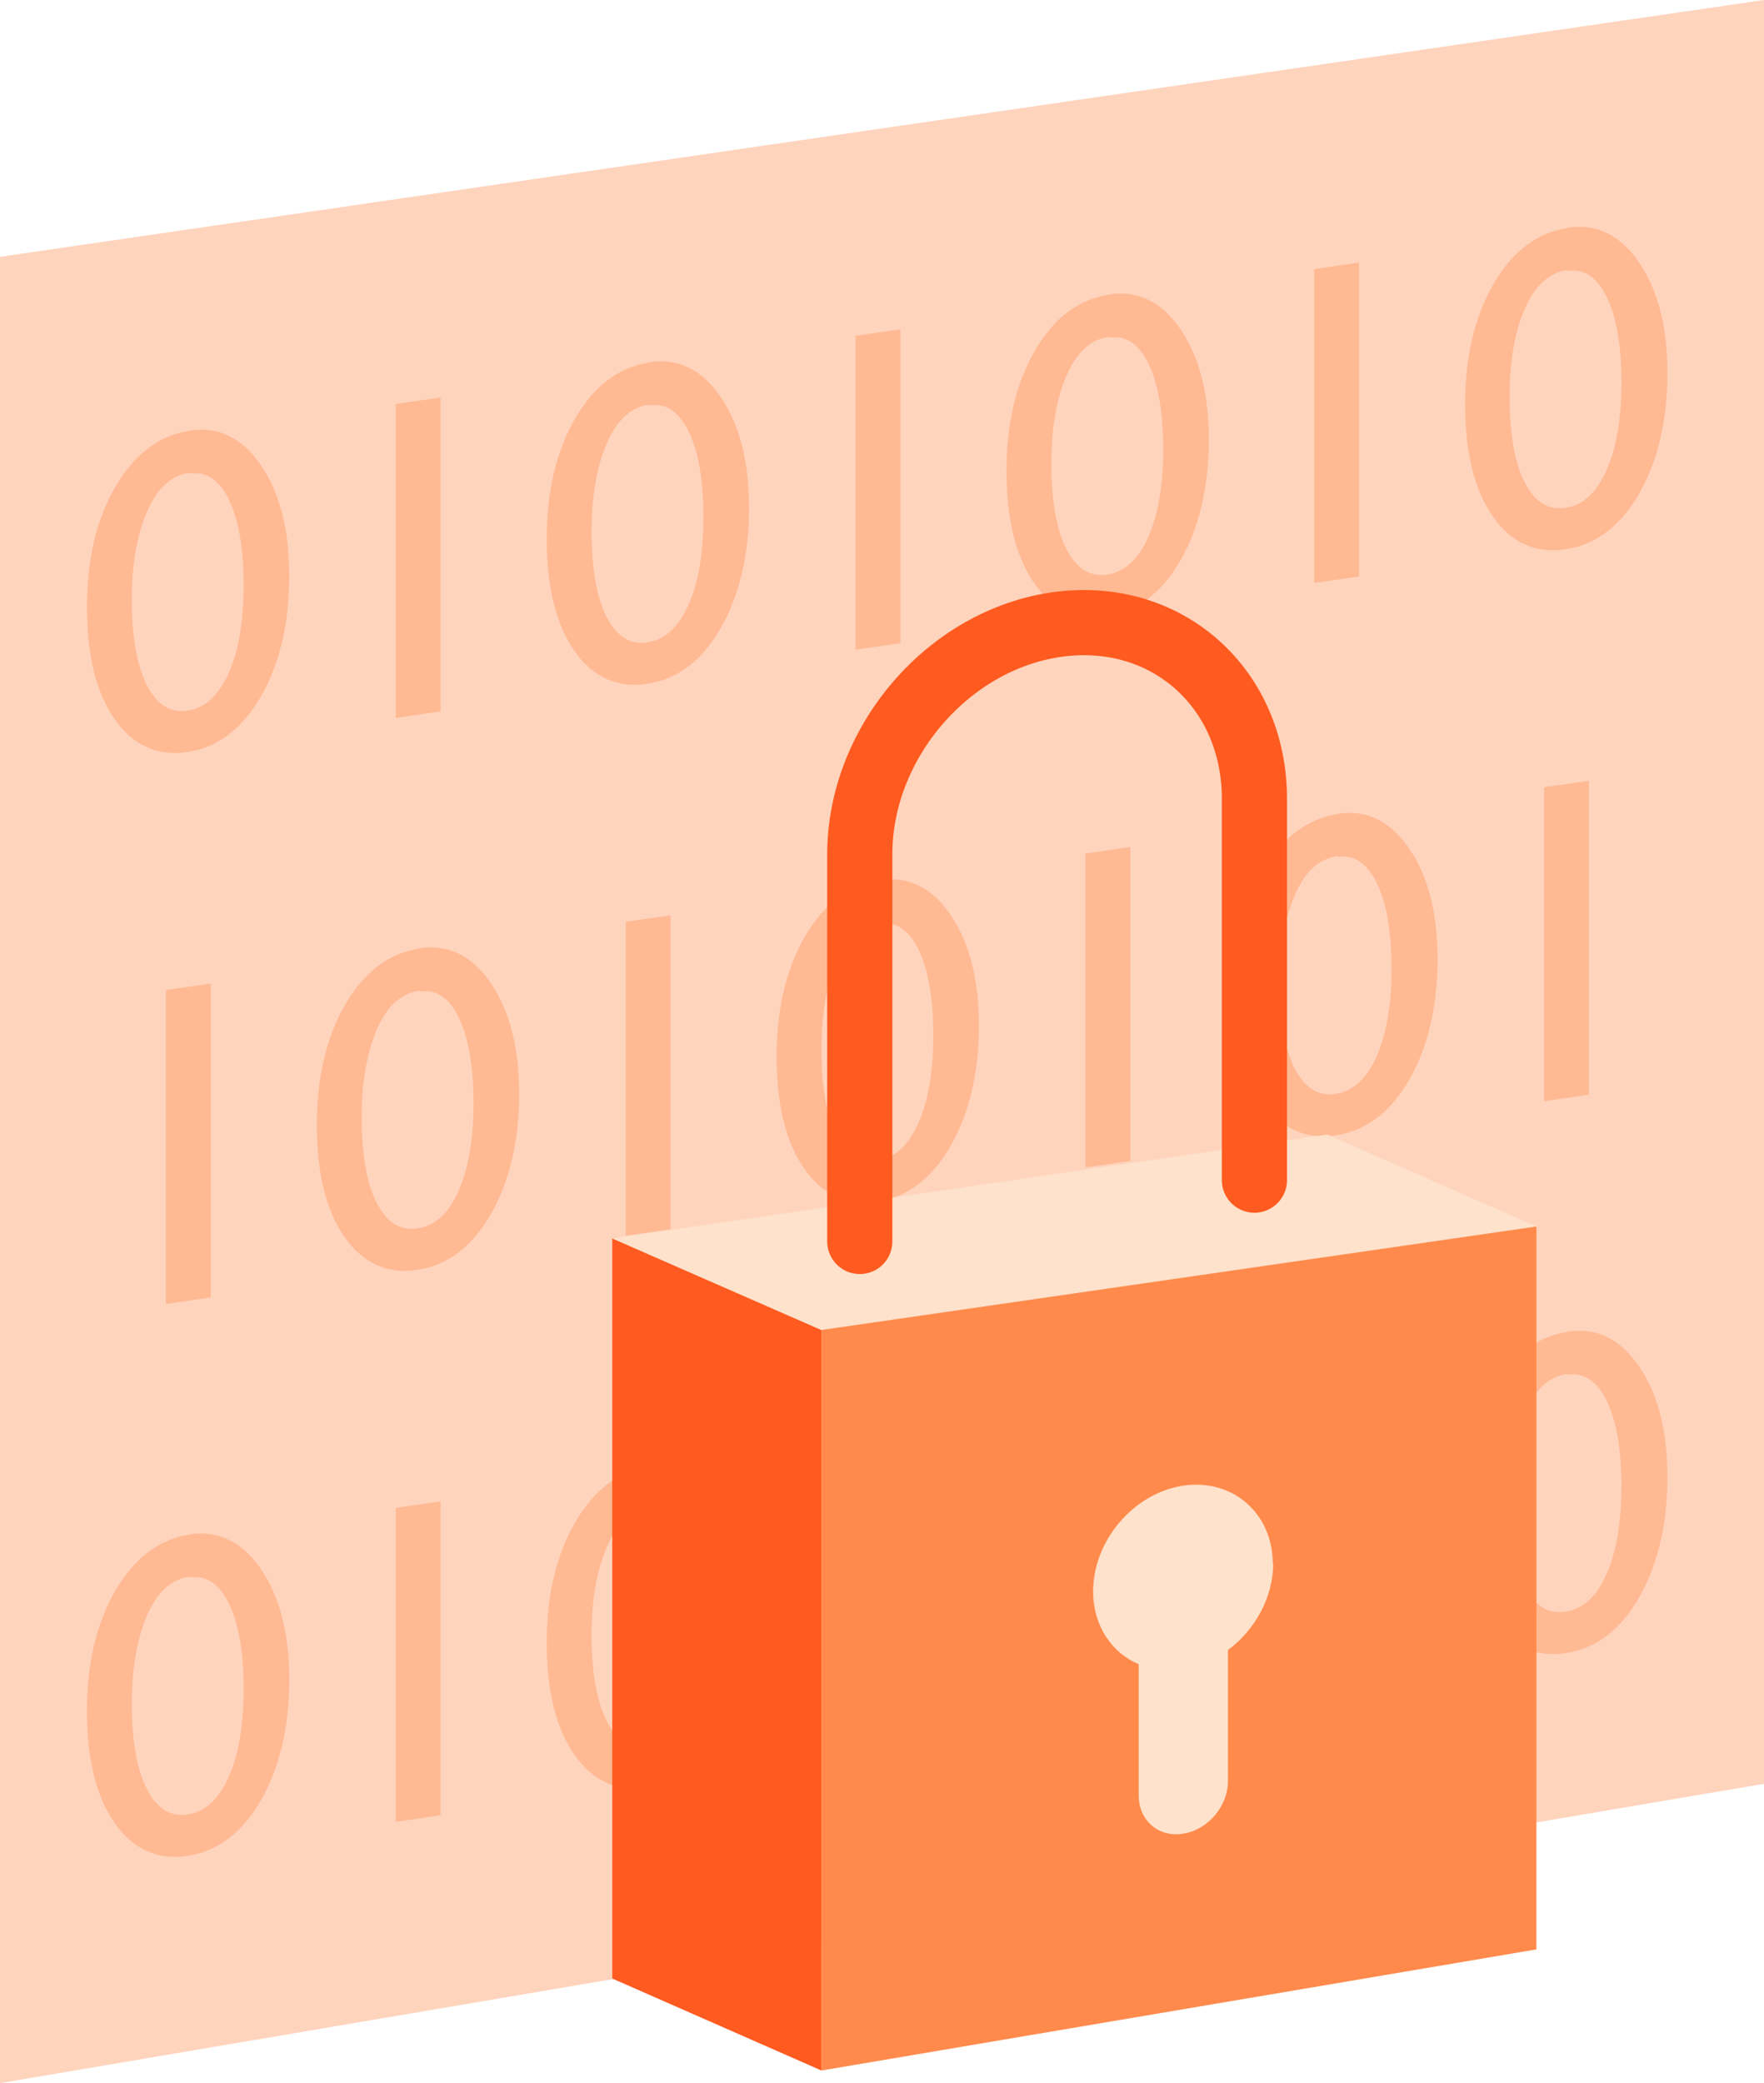
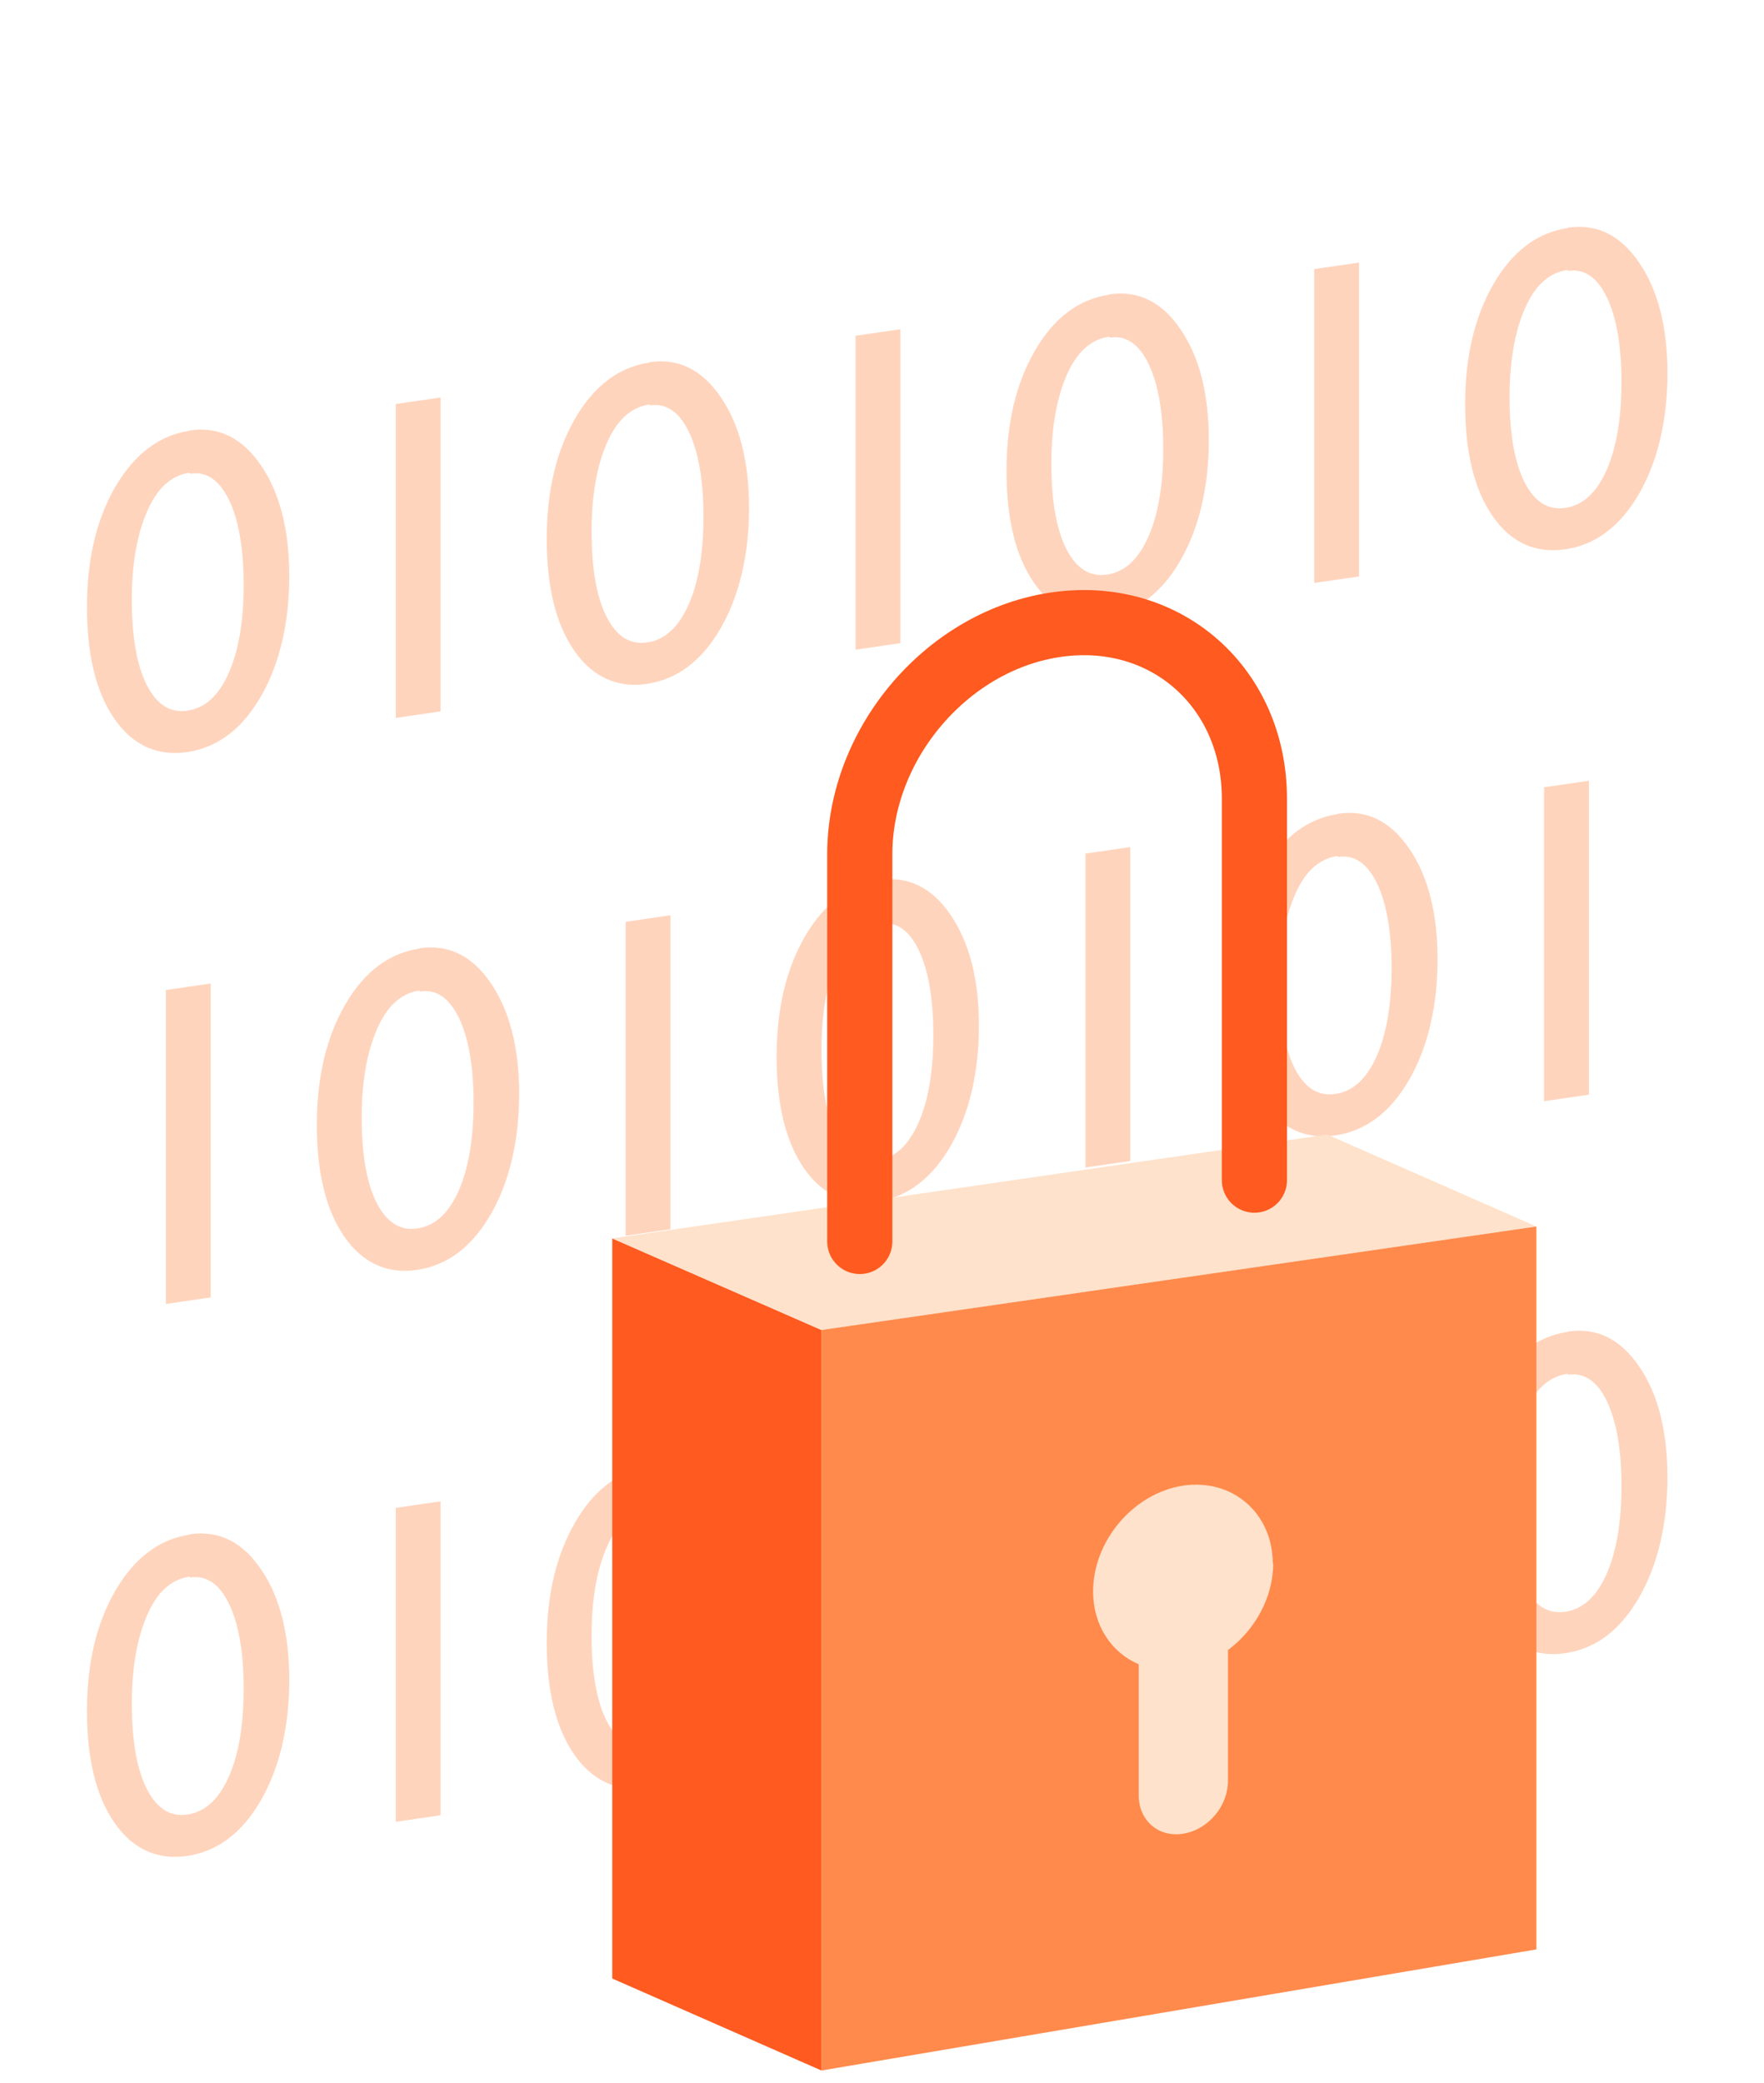
<svg xmlns="http://www.w3.org/2000/svg" id="Layer_2" data-name="Layer 2" viewBox="0 0 46.04 54.35">
  <defs>
    <style>
      .cls-1 {
        fill: #fee2cb;
      }

      .cls-2 {
        fill: #ff5a1f;
      }

      .cls-3, .cls-4 {
        fill: #ff8a4c;
      }

      .cls-5 {
        fill: none;
        stroke: #ff5a1f;
        stroke-linecap: round;
        stroke-linejoin: round;
        stroke-width: 1.7px;
      }

      .cls-4 {
        opacity: .37;
      }
    </style>
  </defs>
  <g id="Layer_1-2" data-name="Layer 1">
    <g>
-       <polygon class="cls-4" points="46.04 46.54 0 54.35 0 6.7 46.04 0 46.04 46.54" />
      <g>
        <g>
          <path class="cls-4" d="M4.95,11.23c.75-.11,1.37.19,1.86.91.49.71.74,1.68.74,2.89s-.25,2.29-.74,3.14c-.49.85-1.13,1.33-1.91,1.45s-1.43-.17-1.91-.86c-.48-.69-.72-1.66-.72-2.92s.25-2.29.74-3.14c.5-.85,1.14-1.34,1.93-1.46ZM4.97,12.34h-.06c-.45.08-.81.4-1.07,1s-.4,1.36-.4,2.31.13,1.71.39,2.22.61.74,1.07.67.81-.4,1.07-.98c.26-.59.39-1.36.39-2.3s-.13-1.69-.38-2.21-.59-.76-1.02-.69Z" />
          <path class="cls-4" d="M10.33,10.54l1.17-.17v8.19l-1.17.17v-8.19Z" />
          <path class="cls-4" d="M16.95,9.45c.75-.11,1.37.19,1.86.91.49.71.74,1.68.74,2.89s-.25,2.29-.74,3.14-1.13,1.33-1.91,1.45-1.43-.17-1.91-.86-.72-1.66-.72-2.92.25-2.29.74-3.14,1.14-1.34,1.93-1.46ZM16.97,10.56h-.06c-.45.08-.81.4-1.07,1-.26.59-.4,1.36-.4,2.31s.13,1.71.39,2.22.61.74,1.07.67.81-.4,1.07-.98.39-1.36.39-2.3-.13-1.69-.38-2.21-.59-.76-1.02-.69Z" />
          <path class="cls-4" d="M22.33,8.76l1.17-.17v8.19l-1.17.17v-8.19Z" />
          <path class="cls-4" d="M28.95,7.68c.75-.11,1.37.19,1.86.91.49.71.74,1.68.74,2.89s-.25,2.29-.74,3.14c-.49.85-1.13,1.33-1.91,1.45s-1.43-.17-1.91-.86c-.48-.69-.72-1.66-.72-2.92s.25-2.29.74-3.14,1.14-1.34,1.93-1.46ZM28.97,8.79h-.06c-.45.08-.81.4-1.07,1s-.4,1.36-.4,2.31.13,1.71.39,2.22.61.74,1.07.67.81-.4,1.07-.98c.26-.59.39-1.36.39-2.3s-.13-1.69-.38-2.21-.59-.76-1.02-.69Z" />
          <path class="cls-4" d="M4.33,25.83l1.17-.17v8.19l-1.17.17v-8.19Z" />
          <path class="cls-4" d="M10.95,24.74c.75-.11,1.37.19,1.86.91s.74,1.68.74,2.89-.25,2.29-.74,3.14c-.49.85-1.13,1.33-1.91,1.45s-1.43-.17-1.91-.86-.72-1.66-.72-2.92.25-2.29.74-3.14,1.14-1.34,1.93-1.46ZM10.97,25.85h-.06c-.45.08-.81.4-1.07,1s-.4,1.36-.4,2.31.13,1.71.39,2.22.61.74,1.07.67.81-.4,1.07-.98c.26-.59.39-1.36.39-2.3s-.13-1.69-.38-2.21-.59-.76-1.02-.69Z" />
          <path class="cls-4" d="M16.33,24.05l1.17-.17v8.19l-1.17.17v-8.19Z" />
          <path class="cls-4" d="M22.95,22.96c.75-.11,1.37.19,1.86.91s.74,1.68.74,2.89-.25,2.29-.74,3.14-1.13,1.33-1.91,1.45-1.43-.17-1.91-.86-.72-1.66-.72-2.92.25-2.29.74-3.14c.5-.85,1.14-1.34,1.93-1.46ZM22.97,24.08h-.06c-.45.08-.81.4-1.07,1s-.4,1.36-.4,2.31.13,1.71.39,2.22.61.74,1.07.67.81-.4,1.07-.98.39-1.36.39-2.3-.13-1.69-.38-2.21-.59-.76-1.02-.69Z" />
          <path class="cls-4" d="M28.33,22.27l1.17-.17v8.19l-1.17.17v-8.19Z" />
          <path class="cls-4" d="M4.95,40.03c.75-.11,1.37.19,1.86.91.49.71.74,1.68.74,2.89s-.25,2.29-.74,3.14c-.49.85-1.13,1.33-1.91,1.45s-1.43-.17-1.91-.86c-.48-.69-.72-1.66-.72-2.92s.25-2.29.74-3.14c.5-.85,1.14-1.34,1.93-1.46ZM4.97,41.14h-.06c-.45.08-.81.4-1.07,1s-.4,1.36-.4,2.31.13,1.71.39,2.22.61.74,1.07.67.81-.4,1.07-.98.39-1.36.39-2.3-.13-1.69-.38-2.21-.59-.76-1.02-.69Z" />
          <path class="cls-4" d="M10.33,39.34l1.17-.17v8.19l-1.17.17v-8.19Z" />
          <path class="cls-4" d="M16.95,38.25c.75-.11,1.37.19,1.86.91s.74,1.68.74,2.89-.25,2.29-.74,3.14c-.49.85-1.13,1.33-1.91,1.45s-1.43-.17-1.91-.86-.72-1.66-.72-2.92.25-2.29.74-3.14,1.14-1.34,1.93-1.46ZM16.97,39.36h-.06c-.45.08-.81.4-1.07,1-.26.59-.4,1.36-.4,2.31s.13,1.71.39,2.22.61.74,1.07.67.81-.4,1.07-.98.39-1.36.39-2.3-.13-1.69-.38-2.21-.59-.76-1.02-.69Z" />
          <path class="cls-4" d="M22.33,37.56l1.17-.17v8.19l-1.17.17v-8.19Z" />
          <path class="cls-4" d="M28.95,36.48c.75-.11,1.37.19,1.86.91.49.71.74,1.68.74,2.89s-.25,2.29-.74,3.14c-.49.85-1.13,1.33-1.91,1.45s-1.43-.17-1.91-.86c-.48-.69-.72-1.66-.72-2.92s.25-2.29.74-3.14,1.14-1.34,1.93-1.46ZM28.97,37.59h-.06c-.45.08-.81.4-1.07,1s-.4,1.36-.4,2.31.13,1.71.39,2.22.61.74,1.07.67.81-.4,1.07-.98c.26-.59.39-1.36.39-2.3s-.13-1.69-.38-2.21-.59-.76-1.02-.69Z" />
        </g>
        <path class="cls-4" d="M34.3,7.02l1.17-.17v8.19l-1.17.17V7.02Z" />
        <path class="cls-4" d="M40.92,5.94c.75-.11,1.37.19,1.86.91.49.71.74,1.68.74,2.89s-.25,2.29-.74,3.14c-.49.85-1.13,1.33-1.91,1.45-.79.12-1.43-.17-1.91-.86-.48-.69-.72-1.66-.72-2.92s.25-2.29.74-3.14,1.14-1.34,1.93-1.46ZM40.93,7.05h-.06c-.45.08-.81.4-1.07,1-.26.59-.4,1.36-.4,2.31s.13,1.71.39,2.22.61.74,1.07.67.81-.4,1.07-.98c.26-.59.39-1.36.39-2.3s-.13-1.69-.38-2.21-.59-.76-1.02-.69Z" />
        <path class="cls-4" d="M34.92,21.23c.75-.11,1.37.19,1.86.91.49.71.74,1.68.74,2.89s-.25,2.29-.74,3.14c-.49.85-1.13,1.33-1.91,1.45s-1.43-.17-1.91-.86-.72-1.66-.72-2.92.25-2.29.74-3.14c.5-.85,1.14-1.34,1.93-1.46ZM34.93,22.34h-.06c-.45.08-.81.4-1.07,1s-.4,1.36-.4,2.31.13,1.71.39,2.22.61.74,1.07.67.81-.4,1.07-.98c.26-.59.39-1.36.39-2.3s-.13-1.69-.38-2.21-.59-.76-1.02-.69Z" />
        <path class="cls-4" d="M40.3,20.54l1.17-.17v8.19l-1.17.17v-8.19Z" />
-         <path class="cls-4" d="M34.3,35.82l1.17-.17v8.19l-1.17.17v-8.19Z" />
+         <path class="cls-4" d="M34.3,35.82l1.17-.17v8.19l-1.17.17v-8.19" />
        <path class="cls-4" d="M40.92,34.74c.75-.11,1.37.19,1.86.91.49.71.74,1.68.74,2.89s-.25,2.29-.74,3.14c-.49.85-1.13,1.33-1.91,1.45s-1.43-.17-1.91-.86-.72-1.66-.72-2.92.25-2.29.74-3.14,1.14-1.34,1.93-1.46ZM40.93,35.85h-.06c-.45.08-.81.4-1.07,1-.26.59-.4,1.36-.4,2.31s.13,1.71.39,2.22.61.74,1.07.67.81-.4,1.07-.98c.26-.59.39-1.36.39-2.3s-.13-1.69-.38-2.21-.59-.76-1.02-.69Z" />
      </g>
      <g>
        <polygon class="cls-2" points="21.44 54.02 15.98 51.62 15.98 32.31 21.44 34.7 21.44 54.02" />
        <polygon class="cls-1" points="40.1 32 21.44 34.7 15.98 32.31 34.64 29.6 40.1 32" />
        <polygon class="cls-3" points="40.1 50.86 21.44 54.02 21.44 34.7 40.1 32 40.1 50.86" />
        <path class="cls-1" d="M33.22,40.8c0-1.32-1.05-2.23-2.34-2.04-1.3.2-2.35,1.44-2.35,2.76,0,.89.48,1.6,1.19,1.9v3.42c0,.66.52,1.11,1.17,1s1.16-.72,1.16-1.38v-3.41c.7-.52,1.18-1.37,1.18-2.26Z" />
        <path class="cls-5" d="M32.74,30.79v-9.95c0-2.89-2.29-4.93-5.12-4.55-2.85.38-5.18,3.07-5.18,6v10.1" />
      </g>
    </g>
  </g>
</svg>